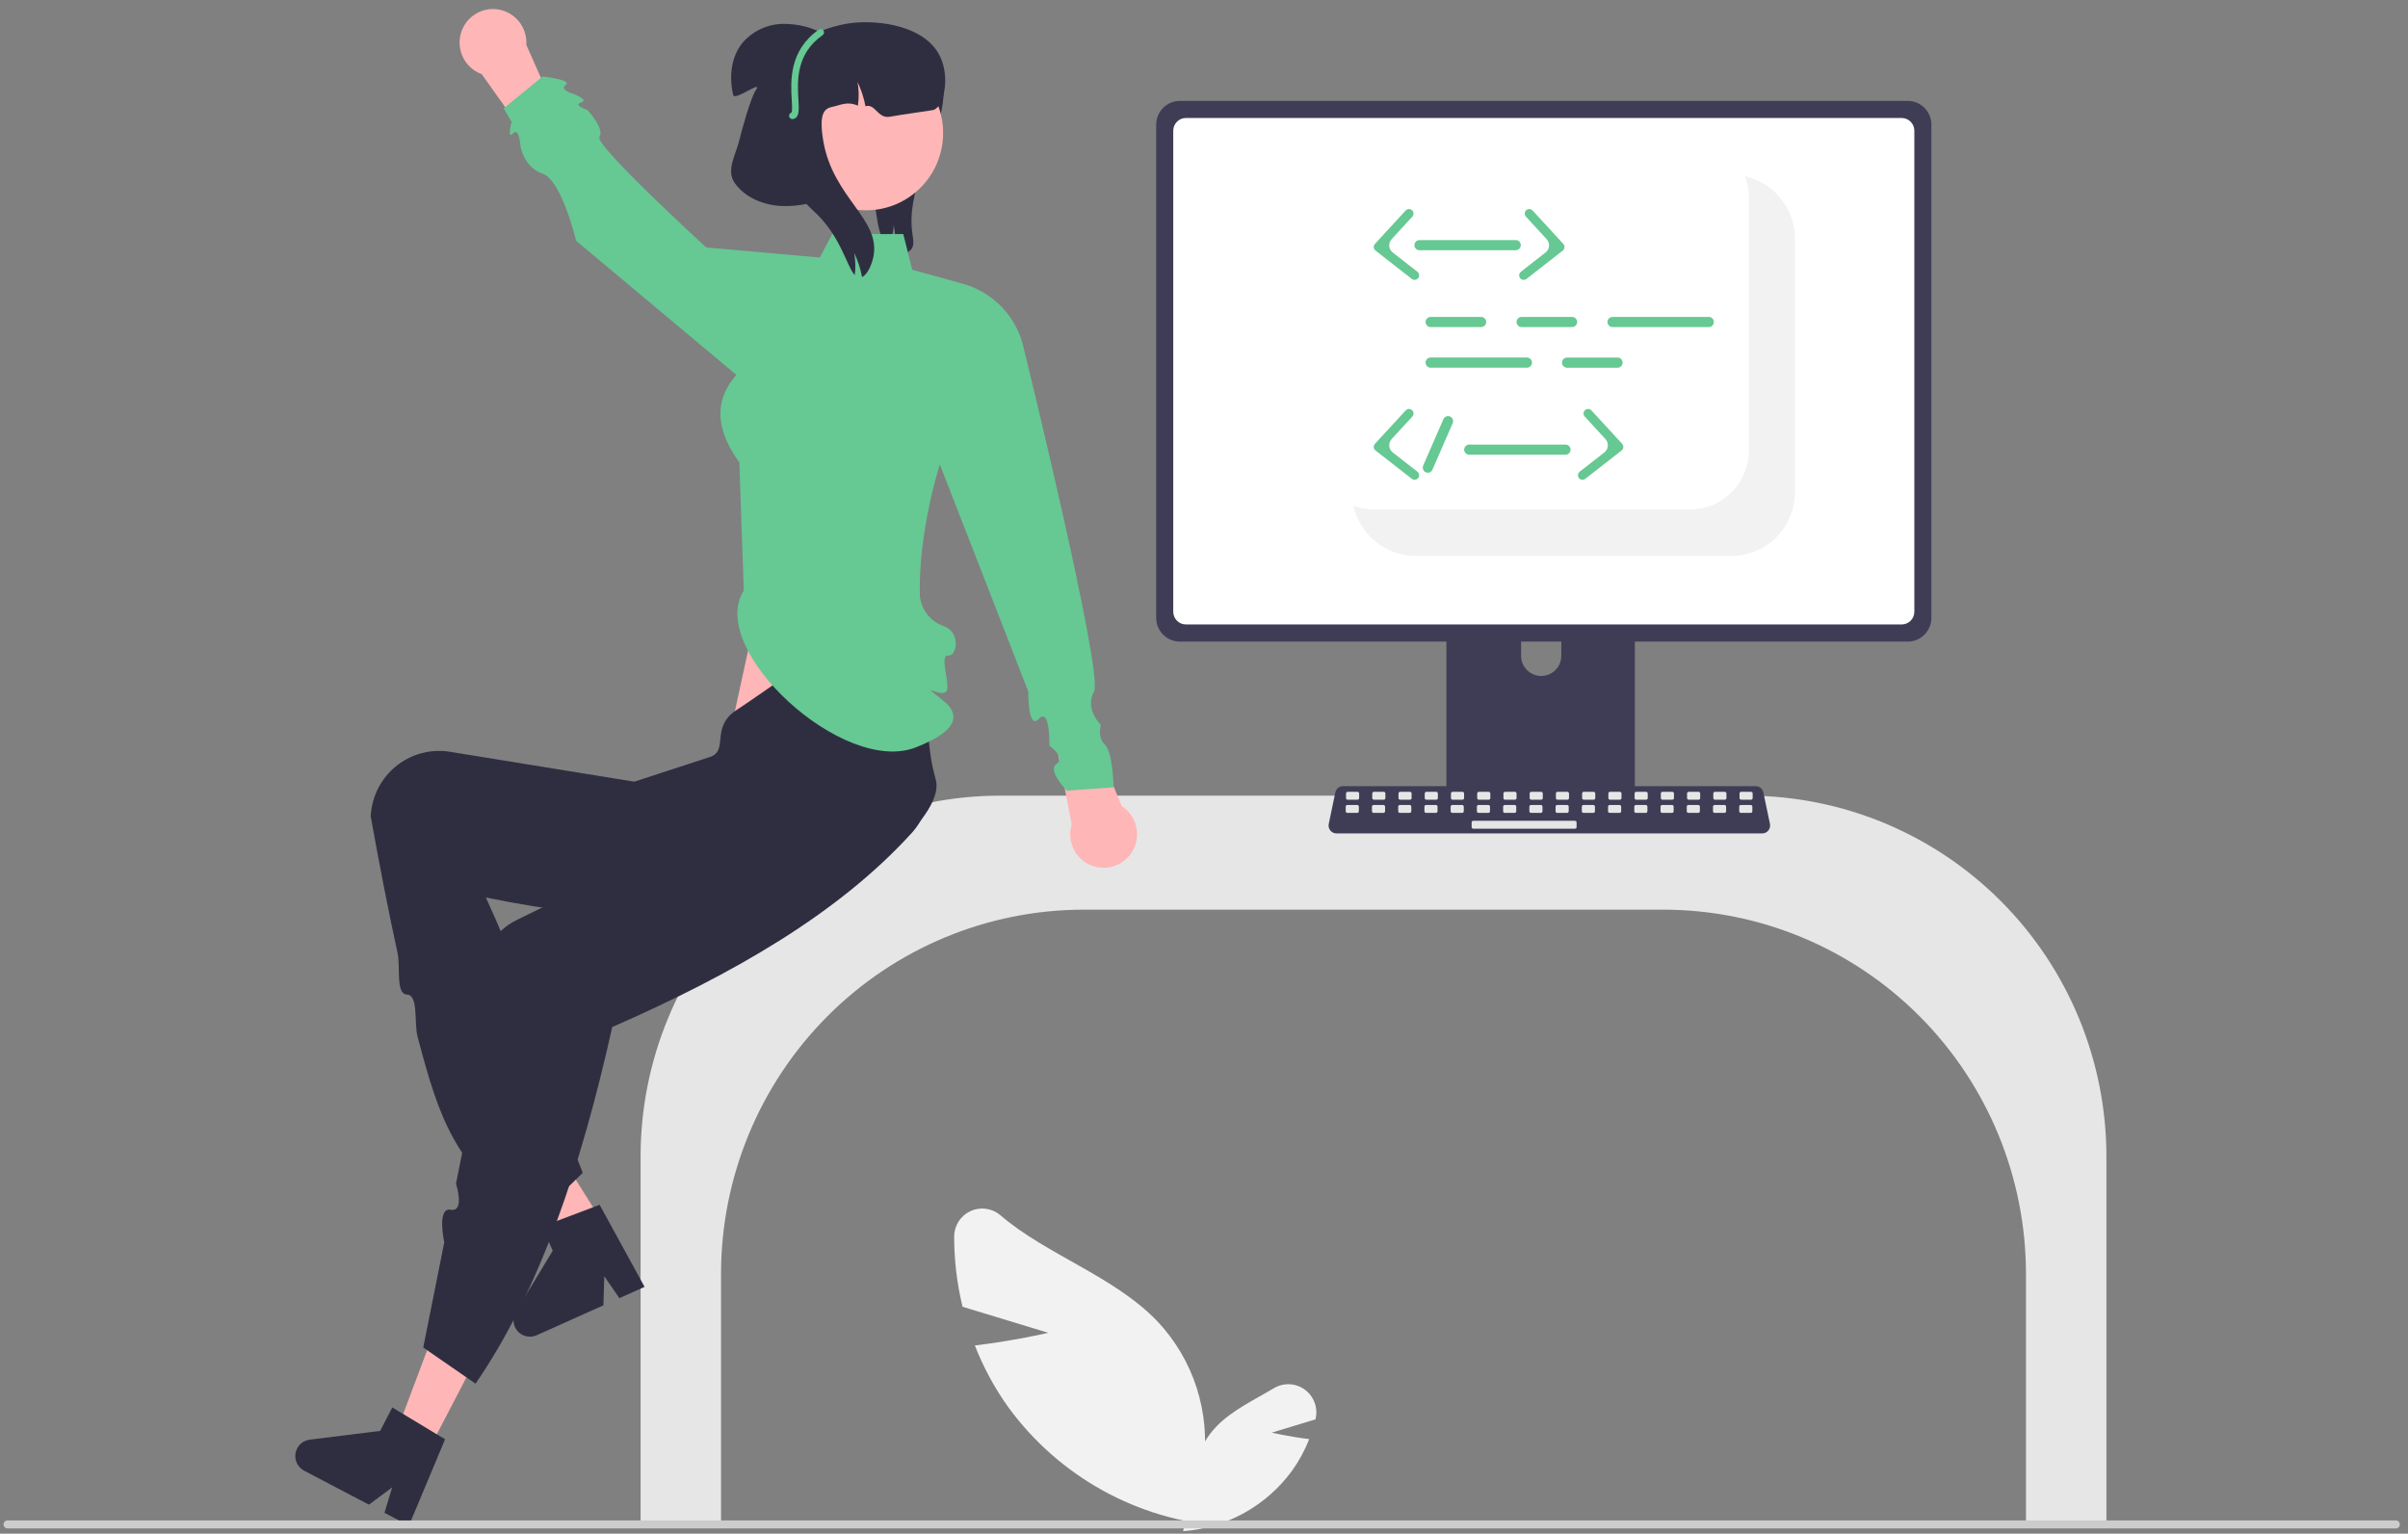
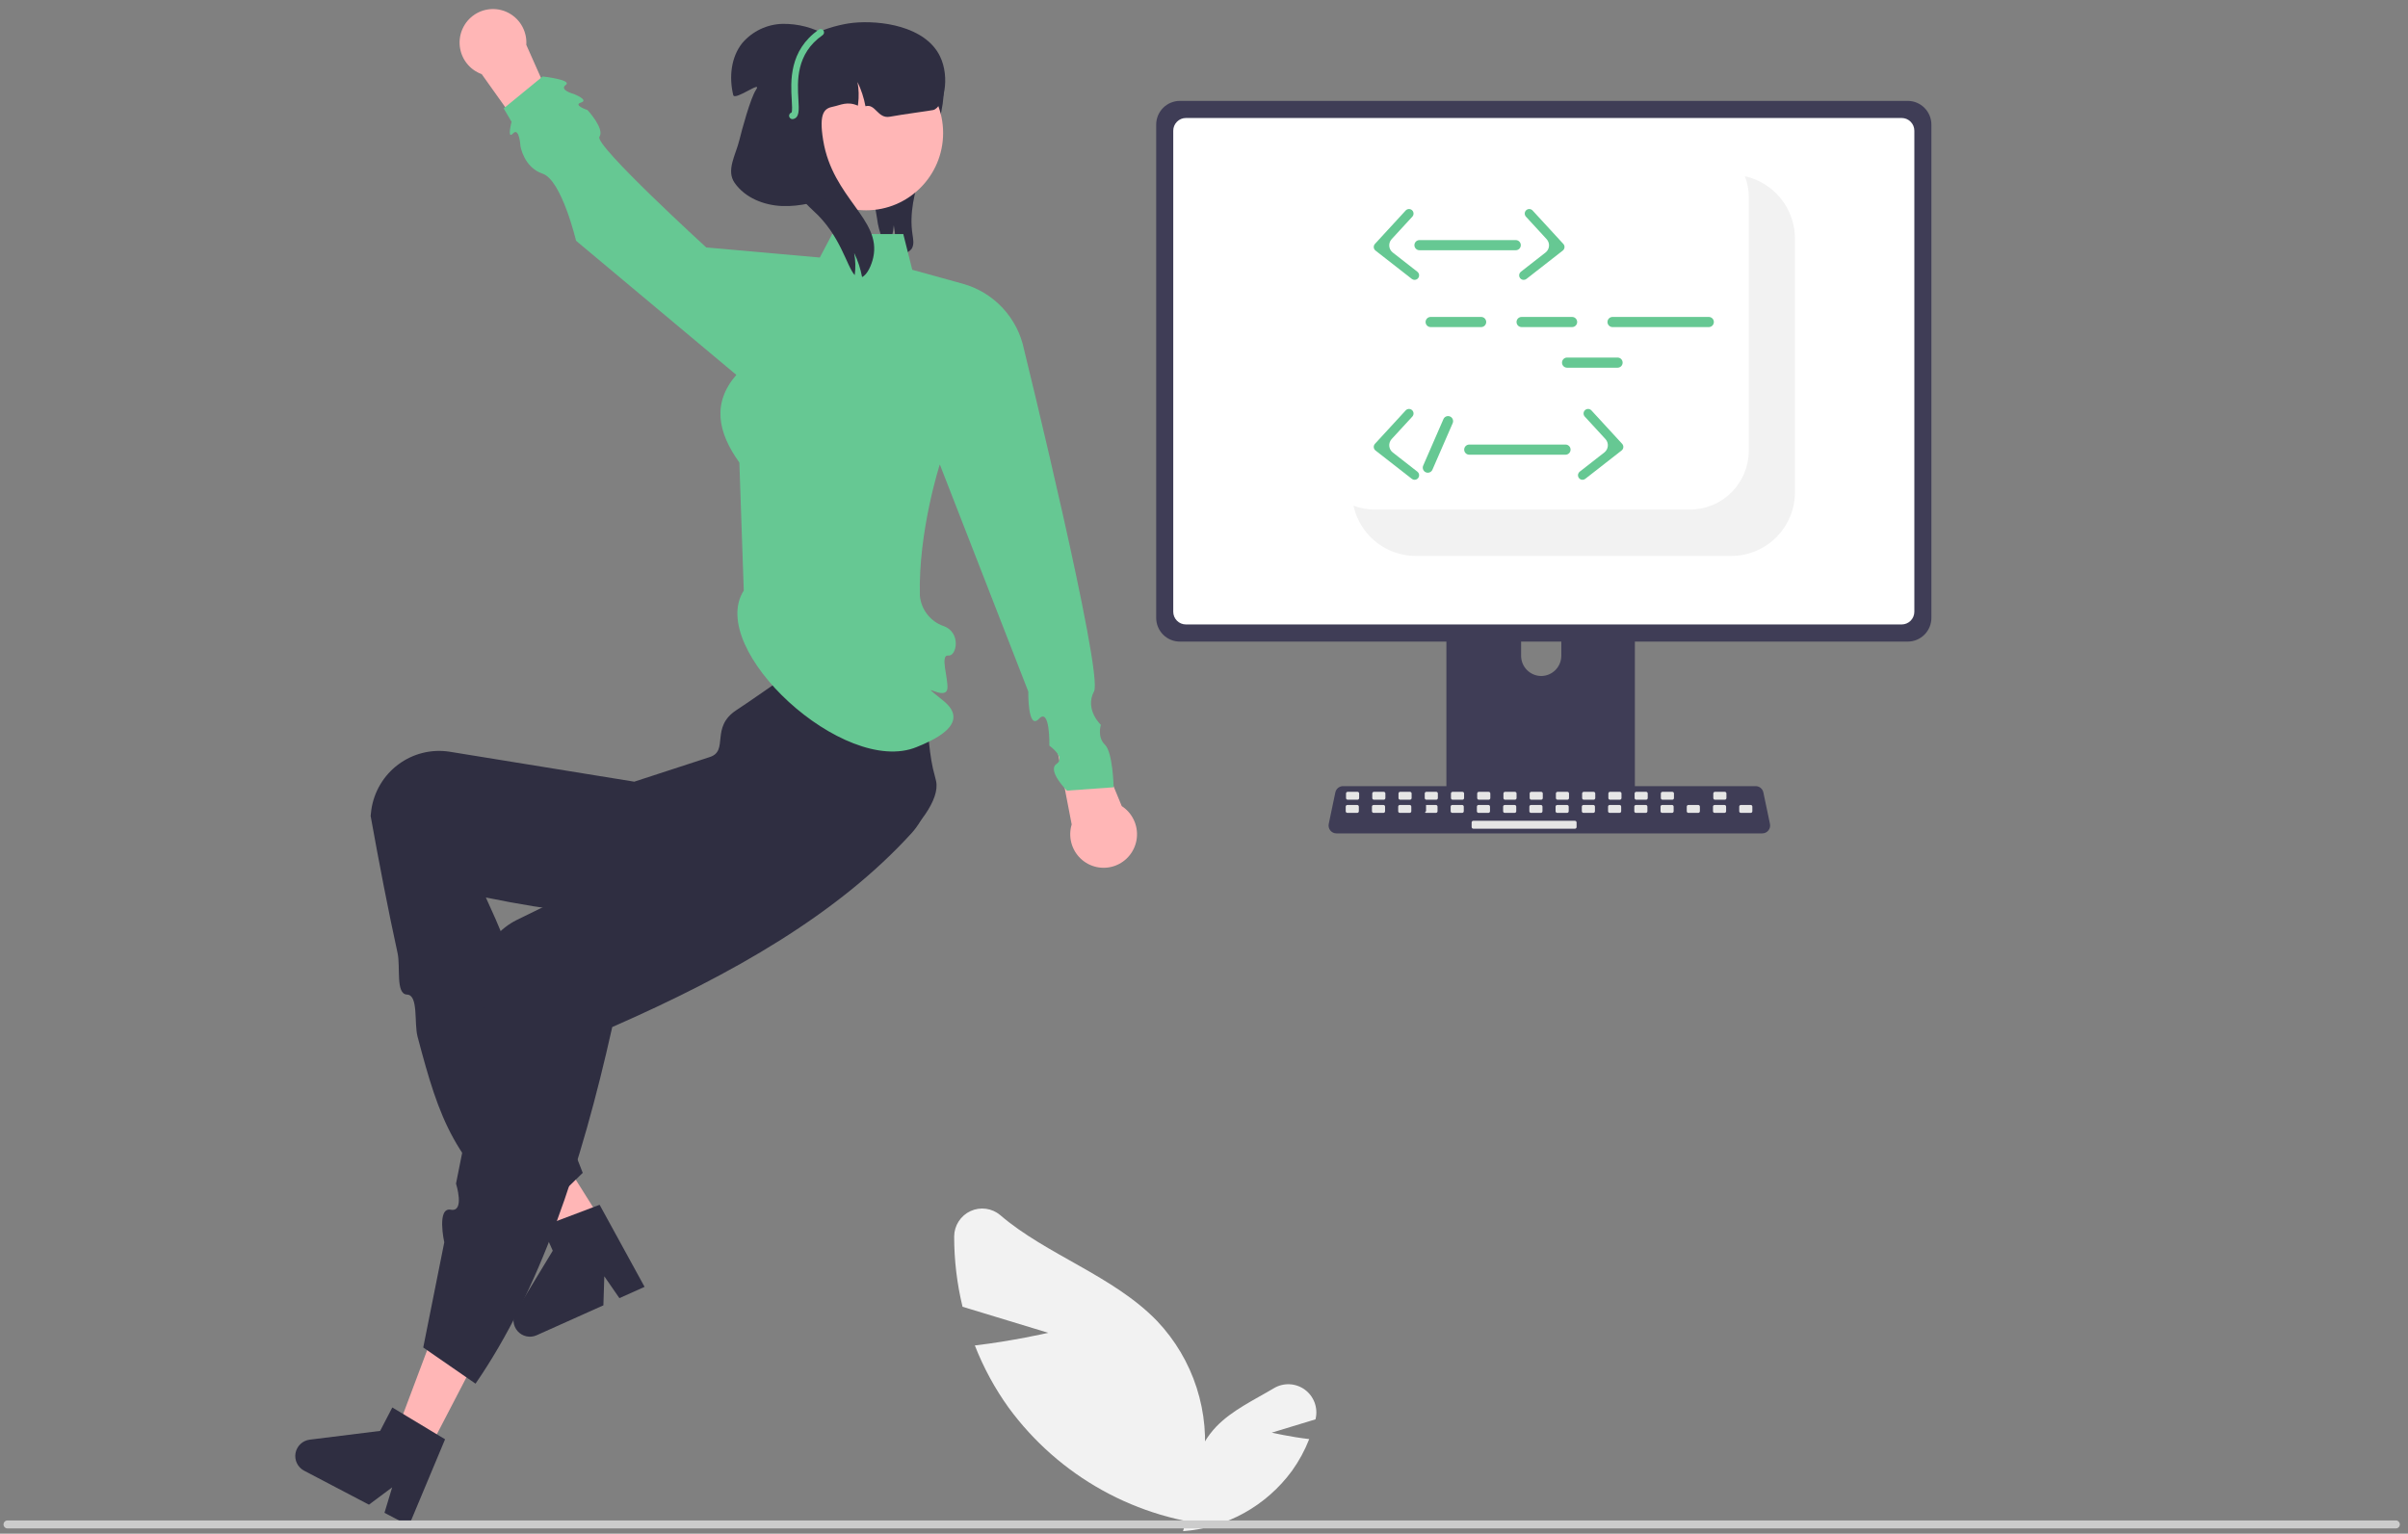
<svg xmlns="http://www.w3.org/2000/svg" width="259" height="165" viewBox="0 0 259 165" fill="none">
  <rect x="0" y="0" width="259" height="165" fill="#808080" stroke="none" />
  <g clip-path="url(#clip0_2926_12227)">
    <path d="M98.06 26.76C97.882 26.99 97.636 27.158 97.358 27.239C97.08 27.32 96.783 27.311 96.51 27.213C96.427 27.189 96.346 27.159 96.266 27.124C96.356 26.162 96.312 25.192 96.135 24.242C96.065 25.059 95.866 25.859 95.546 26.612C95.284 26.349 95.071 26.042 94.914 25.706C94.621 25.009 94.427 24.275 94.338 23.525C93.906 20.968 93.479 18.308 94.184 15.809C95.218 12.159 98.479 9.535 99.841 5.994L100.511 5.389C101.66 7.353 101.711 9.794 101.243 12.021C100.777 14.253 99.838 16.348 99.097 18.5C98.355 20.652 97.799 22.941 98.143 25.194C98.222 25.724 98.343 26.307 98.06 26.76Z" fill="#2F2E41" />
-     <path d="M83.15 57.645L78.777 77.73L97.874 83.977L95.066 57.645H83.15Z" fill="#FFB6B6" />
-     <path d="M217.909 164.239H226.563V124.39C226.551 114.107 222.479 104.247 215.239 96.975C207.999 89.704 198.183 85.613 187.944 85.602H107.519C97.28 85.613 87.464 89.704 80.224 96.975C72.984 104.247 68.912 114.107 68.9 124.39V164.239H77.554V137.016C77.566 126.636 81.676 116.685 88.983 109.346C96.29 102.006 106.198 97.878 116.532 97.866H178.931C189.265 97.878 199.173 102.006 206.48 109.346C213.787 116.685 217.897 126.636 217.909 137.016V164.239Z" fill="#E6E6E6" />
    <path d="M112.752 143.39L103.529 140.586C102.929 138.11 102.627 135.572 102.628 133.024C102.632 132.449 102.8 131.886 103.111 131.403C103.422 130.92 103.863 130.535 104.384 130.295C104.904 130.054 105.482 129.968 106.05 130.045C106.617 130.122 107.152 130.361 107.589 130.732C112.536 134.993 119.782 137.267 124.457 142.123C126.393 144.164 127.846 146.616 128.709 149.298C129.573 151.98 129.824 154.822 129.445 157.615L131.464 164.173C126.946 163.845 122.552 162.538 118.586 160.341C114.619 158.143 111.174 155.109 108.487 151.445C107.001 149.375 105.779 147.125 104.852 144.748C108.764 144.303 112.752 143.39 112.752 143.39Z" fill="#F2F2F2" />
    <path d="M136.788 154.13L141.492 152.7C141.498 152.675 141.504 152.65 141.51 152.625C141.64 152.047 141.599 151.443 141.392 150.889C141.184 150.334 140.819 149.852 140.343 149.503C139.866 149.155 139.298 148.954 138.709 148.925C138.119 148.897 137.535 149.043 137.027 149.344C134.892 150.618 132.521 151.716 130.818 153.484C129.831 154.525 129.089 155.776 128.649 157.143C128.209 158.511 128.08 159.961 128.274 161.385L127.244 164.73C129.549 164.563 131.789 163.896 133.813 162.776C135.836 161.655 137.593 160.107 138.963 158.239C139.721 157.183 140.344 156.035 140.817 154.823C138.822 154.596 136.788 154.13 136.788 154.13Z" fill="#F2F2F2" />
    <path d="M174.866 56.213H156.548C156.289 56.213 156.041 56.317 155.858 56.501C155.675 56.686 155.572 56.935 155.572 57.196V86.26H175.845V57.196C175.845 57.066 175.82 56.939 175.77 56.819C175.721 56.7 175.649 56.592 175.558 56.501C175.467 56.409 175.36 56.337 175.241 56.288C175.122 56.238 174.995 56.213 174.866 56.213ZM165.769 72.727C165.196 72.724 164.647 72.495 164.242 72.088C163.837 71.681 163.608 71.13 163.606 70.555V67.202C163.607 66.626 163.835 66.075 164.24 65.668C164.646 65.261 165.196 65.032 165.769 65.032C166.342 65.032 166.892 65.261 167.297 65.668C167.703 66.075 167.931 66.626 167.932 67.202V70.555C167.929 71.13 167.7 71.681 167.295 72.088C166.89 72.495 166.342 72.724 165.769 72.727Z" fill="#3F3D56" />
    <path d="M205.199 10.855H126.896C126.224 10.857 125.579 11.125 125.103 11.603C124.627 12.081 124.359 12.729 124.358 13.405V66.476C124.359 67.152 124.627 67.8 125.102 68.278C125.578 68.756 126.223 69.025 126.896 69.025H205.199C205.872 69.025 206.517 68.756 206.993 68.278C207.469 67.8 207.736 67.152 207.737 66.476V13.405C207.736 12.729 207.468 12.081 206.992 11.603C206.517 11.125 205.872 10.857 205.199 10.855Z" fill="#3F3D56" />
    <path d="M204.546 12.695H127.551C127.19 12.696 126.845 12.84 126.591 13.097C126.336 13.353 126.193 13.7 126.193 14.061V65.818C126.194 66.179 126.337 66.525 126.592 66.781C126.846 67.036 127.191 67.18 127.551 67.181H204.546C204.905 67.18 205.25 67.036 205.505 66.781C205.759 66.525 205.902 66.179 205.903 65.818V14.061C205.903 13.7 205.76 13.352 205.505 13.097C205.251 12.84 204.906 12.696 204.546 12.695Z" fill="white" />
    <path d="M155.51 85.332V88.136C155.51 88.281 155.568 88.421 155.67 88.523C155.772 88.626 155.911 88.684 156.056 88.684H175.362C175.507 88.684 175.645 88.626 175.747 88.523C175.85 88.42 175.907 88.281 175.908 88.136V85.332H155.51Z" fill="#3F3D56" />
    <path d="M189.549 89.66H143.741C143.616 89.66 143.492 89.631 143.379 89.577C143.265 89.523 143.166 89.444 143.087 89.347C143.008 89.249 142.951 89.134 142.922 89.012C142.893 88.89 142.891 88.762 142.917 88.639L143.627 85.248C143.668 85.058 143.772 84.888 143.922 84.766C144.072 84.644 144.259 84.577 144.452 84.576H188.838C189.031 84.577 189.219 84.644 189.368 84.766C189.518 84.888 189.622 85.058 189.663 85.248L190.374 88.639C190.399 88.762 190.397 88.89 190.368 89.012C190.339 89.134 190.282 89.249 190.203 89.347C190.124 89.444 190.025 89.523 189.911 89.577C189.798 89.631 189.674 89.66 189.549 89.66Z" fill="#3F3D56" />
    <path d="M146.012 85.188H144.952C144.855 85.188 144.776 85.266 144.776 85.364V85.862C144.776 85.959 144.855 86.038 144.952 86.038H146.012C146.109 86.038 146.187 85.959 146.187 85.862V85.364C146.187 85.266 146.109 85.188 146.012 85.188Z" fill="#E6E6E6" />
    <path d="M148.834 85.188H147.774C147.677 85.188 147.599 85.266 147.599 85.364V85.862C147.599 85.959 147.677 86.038 147.774 86.038H148.834C148.931 86.038 149.009 85.959 149.009 85.862V85.364C149.009 85.266 148.931 85.188 148.834 85.188Z" fill="#E6E6E6" />
    <path d="M151.655 85.188H150.595C150.498 85.188 150.42 85.266 150.42 85.364V85.862C150.42 85.959 150.498 86.038 150.595 86.038H151.655C151.752 86.038 151.831 85.959 151.831 85.862V85.364C151.831 85.266 151.752 85.188 151.655 85.188Z" fill="#E6E6E6" />
    <path d="M154.478 85.188H153.418C153.321 85.188 153.242 85.266 153.242 85.364V85.862C153.242 85.959 153.321 86.038 153.418 86.038H154.478C154.575 86.038 154.653 85.959 154.653 85.862V85.364C154.653 85.266 154.575 85.188 154.478 85.188Z" fill="#E6E6E6" />
    <path d="M157.299 85.188H156.239C156.142 85.188 156.063 85.266 156.063 85.364V85.862C156.063 85.959 156.142 86.038 156.239 86.038H157.299C157.396 86.038 157.474 85.959 157.474 85.862V85.364C157.474 85.266 157.396 85.188 157.299 85.188Z" fill="#E6E6E6" />
    <path d="M160.12 85.188H159.06C158.963 85.188 158.885 85.266 158.885 85.364V85.862C158.885 85.959 158.963 86.038 159.06 86.038H160.12C160.217 86.038 160.296 85.959 160.296 85.862V85.364C160.296 85.266 160.217 85.188 160.12 85.188Z" fill="#E6E6E6" />
    <path d="M162.943 85.188H161.882C161.786 85.188 161.707 85.266 161.707 85.364V85.862C161.707 85.959 161.786 86.038 161.882 86.038H162.943C163.039 86.038 163.118 85.959 163.118 85.862V85.364C163.118 85.266 163.039 85.188 162.943 85.188Z" fill="#E6E6E6" />
    <path d="M165.764 85.188H164.704C164.607 85.188 164.528 85.266 164.528 85.364V85.862C164.528 85.959 164.607 86.038 164.704 86.038H165.764C165.861 86.038 165.939 85.959 165.939 85.862V85.364C165.939 85.266 165.861 85.188 165.764 85.188Z" fill="#E6E6E6" />
    <path d="M168.585 85.188H167.525C167.428 85.188 167.35 85.266 167.35 85.364V85.862C167.35 85.959 167.428 86.038 167.525 86.038H168.585C168.682 86.038 168.76 85.959 168.76 85.862V85.364C168.76 85.266 168.682 85.188 168.585 85.188Z" fill="#E6E6E6" />
    <path d="M171.407 85.188H170.347C170.25 85.188 170.172 85.266 170.172 85.364V85.862C170.172 85.959 170.25 86.038 170.347 86.038H171.407C171.504 86.038 171.583 85.959 171.583 85.862V85.364C171.583 85.266 171.504 85.188 171.407 85.188Z" fill="#E6E6E6" />
    <path d="M174.229 85.188H173.168C173.072 85.188 172.993 85.266 172.993 85.364V85.862C172.993 85.959 173.072 86.038 173.168 86.038H174.229C174.326 86.038 174.404 85.959 174.404 85.862V85.364C174.404 85.266 174.326 85.188 174.229 85.188Z" fill="#E6E6E6" />
    <path d="M177.051 85.188H175.991C175.894 85.188 175.815 85.266 175.815 85.364V85.862C175.815 85.959 175.894 86.038 175.991 86.038H177.051C177.148 86.038 177.226 85.959 177.226 85.862V85.364C177.226 85.266 177.148 85.188 177.051 85.188Z" fill="#E6E6E6" />
    <path d="M179.872 85.188H178.812C178.715 85.188 178.637 85.266 178.637 85.364V85.862C178.637 85.959 178.715 86.038 178.812 86.038H179.872C179.969 86.038 180.048 85.959 180.048 85.862V85.364C180.048 85.266 179.969 85.188 179.872 85.188Z" fill="#E6E6E6" />
-     <path d="M182.694 85.188H181.633C181.537 85.188 181.458 85.266 181.458 85.364V85.862C181.458 85.959 181.537 86.038 181.633 86.038H182.694C182.79 86.038 182.869 85.959 182.869 85.862V85.364C182.869 85.266 182.79 85.188 182.694 85.188Z" fill="#E6E6E6" />
    <path d="M185.516 85.188H184.456C184.359 85.188 184.28 85.266 184.28 85.364V85.862C184.28 85.959 184.359 86.038 184.456 86.038H185.516C185.613 86.038 185.691 85.959 185.691 85.862V85.364C185.691 85.266 185.613 85.188 185.516 85.188Z" fill="#E6E6E6" />
-     <path d="M188.337 85.188H187.277C187.18 85.188 187.102 85.266 187.102 85.364V85.862C187.102 85.959 187.18 86.038 187.277 86.038H188.337C188.434 86.038 188.512 85.959 188.512 85.862V85.364C188.512 85.266 188.434 85.188 188.337 85.188Z" fill="#E6E6E6" />
    <path d="M145.979 86.603H144.918C144.822 86.603 144.743 86.682 144.743 86.78V87.278C144.743 87.375 144.822 87.454 144.918 87.454H145.979C146.076 87.454 146.154 87.375 146.154 87.278V86.78C146.154 86.682 146.076 86.603 145.979 86.603Z" fill="#E6E6E6" />
    <path d="M148.801 86.603H147.741C147.644 86.603 147.565 86.682 147.565 86.78V87.278C147.565 87.375 147.644 87.454 147.741 87.454H148.801C148.898 87.454 148.976 87.375 148.976 87.278V86.78C148.976 86.682 148.898 86.603 148.801 86.603Z" fill="#E6E6E6" />
    <path d="M151.622 86.603H150.562C150.465 86.603 150.387 86.682 150.387 86.78V87.278C150.387 87.375 150.465 87.454 150.562 87.454H151.622C151.719 87.454 151.798 87.375 151.798 87.278V86.78C151.798 86.682 151.719 86.603 151.622 86.603Z" fill="#E6E6E6" />
-     <path d="M154.444 86.603H153.383C153.287 86.603 153.208 86.682 153.208 86.78V87.278C153.208 87.375 153.287 87.454 153.383 87.454H154.444C154.54 87.454 154.619 87.375 154.619 87.278V86.78C154.619 86.682 154.54 86.603 154.444 86.603Z" fill="#E6E6E6" />
+     <path d="M154.444 86.603H153.383V87.278C153.208 87.375 153.287 87.454 153.383 87.454H154.444C154.54 87.454 154.619 87.375 154.619 87.278V86.78C154.619 86.682 154.54 86.603 154.444 86.603Z" fill="#E6E6E6" />
    <path d="M157.266 86.603H156.206C156.109 86.603 156.03 86.682 156.03 86.78V87.278C156.03 87.375 156.109 87.454 156.206 87.454H157.266C157.363 87.454 157.441 87.375 157.441 87.278V86.78C157.441 86.682 157.363 86.603 157.266 86.603Z" fill="#E6E6E6" />
    <path d="M160.087 86.603H159.027C158.93 86.603 158.852 86.682 158.852 86.78V87.278C158.852 87.375 158.93 87.454 159.027 87.454H160.087C160.184 87.454 160.262 87.375 160.262 87.278V86.78C160.262 86.682 160.184 86.603 160.087 86.603Z" fill="#E6E6E6" />
    <path d="M162.909 86.603H161.849C161.752 86.603 161.674 86.682 161.674 86.78V87.278C161.674 87.375 161.752 87.454 161.849 87.454H162.909C163.006 87.454 163.085 87.375 163.085 87.278V86.78C163.085 86.682 163.006 86.603 162.909 86.603Z" fill="#E6E6E6" />
    <path d="M165.731 86.603H164.67C164.574 86.603 164.495 86.682 164.495 86.78V87.278C164.495 87.375 164.574 87.454 164.67 87.454H165.731C165.827 87.454 165.906 87.375 165.906 87.278V86.78C165.906 86.682 165.827 86.603 165.731 86.603Z" fill="#E6E6E6" />
    <path d="M168.552 86.603H167.492C167.395 86.603 167.316 86.682 167.316 86.78V87.278C167.316 87.375 167.395 87.454 167.492 87.454H168.552C168.649 87.454 168.727 87.375 168.727 87.278V86.78C168.727 86.682 168.649 86.603 168.552 86.603Z" fill="#E6E6E6" />
    <path d="M171.374 86.603H170.314C170.217 86.603 170.139 86.682 170.139 86.78V87.278C170.139 87.375 170.217 87.454 170.314 87.454H171.374C171.471 87.454 171.55 87.375 171.55 87.278V86.78C171.55 86.682 171.471 86.603 171.374 86.603Z" fill="#E6E6E6" />
    <path d="M174.195 86.603H173.135C173.038 86.603 172.96 86.682 172.96 86.78V87.278C172.96 87.375 173.038 87.454 173.135 87.454H174.195C174.292 87.454 174.371 87.375 174.371 87.278V86.78C174.371 86.682 174.292 86.603 174.195 86.603Z" fill="#E6E6E6" />
    <path d="M177.018 86.603H175.958C175.861 86.603 175.782 86.682 175.782 86.78V87.278C175.782 87.375 175.861 87.454 175.958 87.454H177.018C177.115 87.454 177.193 87.375 177.193 87.278V86.78C177.193 86.682 177.115 86.603 177.018 86.603Z" fill="#E6E6E6" />
    <path d="M179.839 86.603H178.779C178.682 86.603 178.604 86.682 178.604 86.78V87.278C178.604 87.375 178.682 87.454 178.779 87.454H179.839C179.936 87.454 180.014 87.375 180.014 87.278V86.78C180.014 86.682 179.936 86.603 179.839 86.603Z" fill="#E6E6E6" />
    <path d="M182.66 86.603H181.6C181.503 86.603 181.425 86.682 181.425 86.78V87.278C181.425 87.375 181.503 87.454 181.6 87.454H182.66C182.757 87.454 182.836 87.375 182.836 87.278V86.78C182.836 86.682 182.757 86.603 182.66 86.603Z" fill="#E6E6E6" />
    <path d="M185.483 86.603H184.422C184.326 86.603 184.247 86.682 184.247 86.78V87.278C184.247 87.375 184.326 87.454 184.422 87.454H185.483C185.579 87.454 185.658 87.375 185.658 87.278V86.78C185.658 86.682 185.579 86.603 185.483 86.603Z" fill="#E6E6E6" />
    <path d="M188.304 86.603H187.244C187.147 86.603 187.068 86.682 187.068 86.78V87.278C187.068 87.375 187.147 87.454 187.244 87.454H188.304C188.401 87.454 188.479 87.375 188.479 87.278V86.78C188.479 86.682 188.401 86.603 188.304 86.603Z" fill="#E6E6E6" />
    <path d="M169.398 88.305H158.462C158.366 88.305 158.287 88.383 158.287 88.481V88.979C158.287 89.076 158.366 89.155 158.462 89.155H169.398C169.495 89.155 169.574 89.076 169.574 88.979V88.481C169.574 88.383 169.495 88.305 169.398 88.305Z" fill="#E6E6E6" />
    <path d="M193.065 25.689V52.93C193.065 54.755 192.343 56.504 191.059 57.794C189.775 59.084 188.033 59.809 186.216 59.809H152.271C150.934 59.81 149.627 59.417 148.51 58.681C147.392 57.944 146.514 56.896 145.982 55.665C145.804 55.258 145.668 54.833 145.576 54.398C146.298 54.679 147.065 54.822 147.839 54.821H181.785C183.458 54.818 185.063 54.149 186.246 52.961C187.43 51.772 188.096 50.16 188.098 48.479V21.237C188.1 20.46 187.957 19.69 187.678 18.965C188.111 19.057 188.533 19.194 188.939 19.372C190.165 19.907 191.209 20.789 191.942 21.911C192.675 23.033 193.065 24.346 193.065 25.689Z" fill="#F2F2F2" />
    <path d="M66.424 134.073L63.057 136.167L53.138 123.92L58.107 120.83L66.424 134.073Z" fill="#FFB6B6" />
    <path d="M69.33 138.446L66.622 139.661L64.997 137.309L64.9 140.433L57.717 143.654C57.373 143.808 56.988 143.848 56.62 143.767C56.251 143.687 55.918 143.49 55.669 143.206C55.42 142.921 55.267 142.565 55.234 142.187C55.201 141.81 55.289 141.432 55.485 141.109L59.453 134.557L58.299 131.961L64.493 129.617L69.33 138.446Z" fill="#2F2E41" />
    <path d="M56.992 131.717L62.678 126.182C58.453 115.711 58.116 109.22 52.259 96.556C66.155 99.411 76.09 99.237 87.582 96.678C91.473 95.825 101.512 88.036 100.687 84.043C100.648 83.856 100.602 83.671 100.55 83.488C99.316 79.263 100.185 72.794 97.515 68.106C92.575 66.236 85.07 72.552 79.199 76.403C76.368 78.259 78.44 80.79 76.326 81.453L68.22 84.096L48.334 80.87C47.373 80.723 46.392 80.769 45.449 81.005C44.506 81.242 43.618 81.663 42.838 82.245C42.057 82.827 41.4 83.558 40.902 84.397C40.404 85.236 40.077 86.165 39.938 87.131C39.905 87.348 39.88 87.566 39.865 87.785C40.78 92.873 41.734 97.827 42.761 102.529C43.093 104.047 42.533 106.957 43.779 107.001C45.026 107.044 44.524 110.054 44.912 111.525C47.302 120.584 48.813 124.968 56.992 131.717Z" fill="#2F2E41" />
    <path d="M46.107 155.996L42.6 154.157L48.149 139.391L53.326 142.105L46.107 155.996Z" fill="#FFB6B6" />
    <path d="M45.523 144.971L51.148 148.86C58.041 138.847 62.517 125.466 65.851 110.494C78.83 104.807 90.186 98.301 98.1 89.575C99.4 88.112 100.081 86.198 100 84.239C99.919 82.28 99.082 80.429 97.666 79.079C97.528 78.949 97.384 78.824 97.236 78.705C93.809 75.962 86.195 77.54 81.329 75.248L72.637 87.332L73.636 90.147L70.612 91.625L68.059 92.874L65.136 94.303L55.555 98.987C54.686 99.424 53.912 100.028 53.278 100.766C52.643 101.504 52.16 102.361 51.856 103.288C51.553 104.214 51.435 105.192 51.509 106.165C51.584 107.137 51.85 108.085 52.291 108.954C52.388 109.151 52.493 109.343 52.606 109.531L49.048 127.336C49.048 127.336 50.027 130.436 48.486 130.146C46.946 129.856 47.785 133.654 47.785 133.654L45.523 144.971Z" fill="#2F2E41" />
    <path d="M43.984 164.134L41.354 162.756L42.181 160.016L39.683 161.879L32.709 158.224C32.375 158.048 32.105 157.77 31.939 157.43C31.773 157.09 31.72 156.706 31.787 156.333C31.854 155.96 32.038 155.619 32.312 155.359C32.586 155.098 32.935 154.933 33.31 154.886L40.886 153.943L42.196 151.422L47.871 154.844L43.984 164.134Z" fill="#2F2E41" />
    <path d="M120.652 86.722L116.55 76.764L113.317 78.567L115.269 88.697C115.074 89.339 115.06 90.023 115.231 90.672C115.401 91.321 115.748 91.909 116.233 92.371C116.718 92.832 117.321 93.149 117.976 93.285C118.63 93.421 119.309 93.371 119.937 93.141C120.564 92.911 121.116 92.509 121.528 91.981C121.941 91.454 122.199 90.821 122.274 90.154C122.348 89.487 122.236 88.812 121.949 88.206C121.663 87.6 121.213 87.086 120.652 86.722Z" fill="#FFB6B6" />
    <path d="M51.811 7.976L58.053 16.741L60.794 14.249L56.608 4.827C56.654 4.157 56.512 3.488 56.2 2.895C55.888 2.301 55.417 1.807 54.841 1.468C54.264 1.128 53.605 0.957 52.937 0.974C52.269 0.99 51.619 1.193 51.059 1.56C50.5 1.928 50.054 2.444 49.771 3.052C49.488 3.66 49.379 4.335 49.457 5.002C49.535 5.668 49.797 6.3 50.213 6.825C50.629 7.351 51.182 7.749 51.811 7.976Z" fill="#FFB6B6" />
    <path d="M79.999 63.533C75.95 69.841 90.783 83.584 98.592 80.371C99.96 79.808 104.663 77.949 101.448 75.373C98.233 72.796 101.821 75.68 101.906 74.002C101.962 72.88 101.098 70.42 102 70.526C102.902 70.631 103.42 68.011 101.455 67.344C100.772 67.099 100.173 66.663 99.728 66.088C99.282 65.513 99.009 64.823 98.941 64.097C98.753 57.183 101.084 49.965 101.084 49.965L110.601 74.398C110.601 74.398 110.531 78.626 111.744 77.334C112.958 76.042 112.869 80.223 112.869 80.223C112.869 80.223 114.674 81.488 113.636 82.192C112.599 82.896 114.753 85.06 114.753 85.06L119.781 84.699C119.781 84.699 119.703 80.948 118.844 80.118C117.986 79.289 118.407 77.983 118.407 77.983C118.407 77.983 116.637 76.33 117.671 74.382C118.704 72.435 110.146 37.603 110.146 37.603C109.804 35.927 109.006 34.379 107.842 33.13C106.678 31.881 105.193 30.979 103.55 30.525L98.12 29.023L97.156 25.18H89.509L88.177 27.706L75.966 26.623C75.966 26.623 63.884 15.582 64.474 14.72C65.064 13.857 63.191 11.839 63.191 11.839C63.191 11.839 61.591 11.313 62.494 11.032C63.397 10.752 61.69 10.102 61.69 10.102C61.69 10.102 60.11 9.685 60.856 9.136C61.601 8.587 58.368 8.227 58.368 8.227L54.175 11.663L55.022 13.107C55.022 13.107 54.506 15.073 55.18 14.355C55.855 13.637 55.981 15.72 55.981 15.72C55.981 15.72 56.326 18 58.368 18.688C60.411 19.375 61.96 25.902 61.96 25.902L79.199 40.331C76.573 43.358 77.198 46.523 79.524 49.761L79.999 63.533Z" fill="#66C893" />
    <path d="M93.16 22.625C97.733 22.625 101.44 18.902 101.44 14.309C101.44 9.716 97.733 5.992 93.16 5.992C88.587 5.992 84.88 9.716 84.88 14.309C84.88 18.902 88.587 22.625 93.16 22.625Z" fill="#FFB6B6" />
    <path d="M100.388 11.834C100.176 11.895 97.066 12.303 95.719 12.555C94.398 12.804 94.168 11.112 93.087 11.43C93.087 11.422 93.086 11.415 93.083 11.408C92.916 10.512 92.629 9.642 92.232 8.822C92.376 9.607 92.397 10.411 92.293 11.202C92.293 11.223 92.29 11.243 92.286 11.264C92.282 11.3 92.275 11.332 92.272 11.368C91.129 10.863 90.404 11.314 89.614 11.473C88.731 11.65 88.041 12.039 88.537 15.08C89.553 21.335 94.839 23.568 93.924 27.705C93.744 28.524 93.291 29.549 92.724 29.805C92.556 28.908 92.27 28.038 91.873 27.218C92.017 28.004 92.038 28.807 91.934 29.599C91.054 28.643 90.418 25.303 87.459 22.655C86.73 22.006 83.078 18.154 82.639 17.244C82.774 17.971 82.839 18.709 82.833 19.448C82.834 19.943 82.801 20.437 82.733 20.927C82.733 20.959 82.729 20.991 82.722 21.021C82.719 21.079 82.708 21.129 82.701 21.183C82.693 21.245 82.683 21.303 82.672 21.364C81.476 21.191 80.416 20.982 79.917 20.491C77.489 18.117 80.452 13.493 82.072 9.309C84.388 3.317 91.115 2.52 91.769 2.455C94.649 2.163 99.515 2.783 101.106 6.062C102.22 8.36 101.509 11.509 100.388 11.834Z" fill="#2F2E41" />
    <path d="M82.928 13.187L88.926 3.815C87.489 2.977 85.852 2.546 84.19 2.567C83.361 2.584 82.546 2.777 81.797 3.132C81.047 3.487 80.381 3.996 79.841 4.627C78.616 6.157 78.406 8.318 78.865 10.226C79.023 10.885 82.042 8.567 81.323 9.649C80.734 10.496 79.769 14.057 79.528 15.06C79.138 16.673 78.068 18.328 79.022 19.684C80.149 21.287 82.16 22.084 84.113 22.165C86.065 22.246 87.987 21.703 89.843 21.087L82.928 13.187Z" fill="#2F2E41" />
    <path d="M85.233 12.816C85.146 12.816 85.062 12.784 84.997 12.727C84.932 12.67 84.889 12.591 84.877 12.505C84.865 12.418 84.885 12.331 84.932 12.258C84.98 12.185 85.052 12.132 85.135 12.108C85.229 11.952 85.19 11.295 85.159 10.764C85.043 8.772 84.847 5.437 88.07 3.186C88.149 3.131 88.245 3.11 88.339 3.127C88.433 3.144 88.516 3.197 88.57 3.276C88.625 3.354 88.646 3.451 88.629 3.546C88.612 3.64 88.559 3.723 88.481 3.778C85.588 5.798 85.761 8.761 85.876 10.722C85.942 11.843 85.99 12.652 85.313 12.807C85.286 12.813 85.26 12.816 85.233 12.816Z" fill="#66C893" />
    <path d="M0.379 164.005C0.379 164.119 0.423 164.228 0.503 164.308C0.582 164.389 0.691 164.434 0.804 164.435H257.695C257.809 164.435 257.917 164.389 257.997 164.309C258.078 164.228 258.123 164.119 258.123 164.005C258.123 163.892 258.078 163.782 257.997 163.702C257.917 163.621 257.809 163.576 257.695 163.576H0.806C0.75 163.576 0.695 163.587 0.643 163.608C0.591 163.63 0.544 163.661 0.505 163.701C0.465 163.74 0.433 163.787 0.412 163.839C0.39 163.891 0.379 163.947 0.379 164.003L0.379 164.005Z" fill="#CCCCCC" />
    <path d="M159.311 35.189H153.876C153.732 35.189 153.594 35.132 153.492 35.029C153.39 34.927 153.333 34.788 153.333 34.644C153.333 34.499 153.39 34.36 153.492 34.258C153.594 34.155 153.732 34.098 153.876 34.098H159.311C159.455 34.098 159.593 34.155 159.695 34.258C159.797 34.36 159.854 34.499 159.854 34.644C159.854 34.788 159.797 34.927 159.695 35.029C159.593 35.132 159.455 35.189 159.311 35.189Z" fill="#66C893" />
    <path d="M169.093 35.189H163.659C163.587 35.189 163.517 35.175 163.451 35.148C163.385 35.12 163.325 35.08 163.274 35.029C163.224 34.979 163.184 34.919 163.157 34.852C163.129 34.786 163.115 34.715 163.115 34.644C163.115 34.572 163.129 34.501 163.157 34.435C163.184 34.368 163.224 34.308 163.274 34.258C163.325 34.207 163.385 34.167 163.451 34.139C163.517 34.112 163.587 34.098 163.659 34.098H169.093C169.165 34.098 169.235 34.112 169.301 34.139C169.367 34.167 169.427 34.207 169.477 34.258C169.528 34.308 169.568 34.368 169.595 34.435C169.623 34.501 169.637 34.572 169.637 34.644C169.637 34.715 169.623 34.786 169.595 34.852C169.568 34.919 169.528 34.979 169.477 35.029C169.427 35.08 169.367 35.12 169.301 35.148C169.235 35.175 169.165 35.189 169.093 35.189Z" fill="#66C893" />
    <path d="M173.984 39.559H168.549C168.478 39.559 168.407 39.544 168.341 39.517C168.275 39.489 168.216 39.449 168.165 39.399C168.115 39.348 168.075 39.288 168.047 39.221C168.02 39.155 168.006 39.084 168.006 39.013C168.006 38.941 168.02 38.87 168.047 38.804C168.075 38.737 168.115 38.677 168.165 38.627C168.216 38.576 168.275 38.536 168.341 38.508C168.407 38.481 168.478 38.467 168.549 38.467H173.984C174.055 38.467 174.126 38.481 174.192 38.508C174.258 38.536 174.318 38.576 174.368 38.627C174.419 38.677 174.459 38.737 174.486 38.804C174.513 38.87 174.527 38.941 174.527 39.013C174.527 39.084 174.513 39.155 174.486 39.221C174.459 39.288 174.419 39.348 174.368 39.399C174.318 39.449 174.258 39.489 174.192 39.517C174.126 39.544 174.055 39.559 173.984 39.559Z" fill="#66C893" />
-     <path d="M164.232 39.556H153.876C153.732 39.556 153.594 39.499 153.492 39.397C153.39 39.294 153.333 39.156 153.333 39.011C153.333 38.866 153.39 38.727 153.492 38.625C153.594 38.522 153.732 38.465 153.876 38.465H164.232C164.376 38.465 164.514 38.522 164.616 38.625C164.718 38.727 164.775 38.866 164.775 39.011C164.775 39.156 164.718 39.294 164.616 39.397C164.514 39.499 164.376 39.556 164.232 39.556Z" fill="#66C893" />
    <path d="M183.796 35.189H173.44C173.296 35.189 173.158 35.132 173.056 35.029C172.954 34.927 172.896 34.788 172.896 34.644C172.896 34.499 172.954 34.36 173.056 34.258C173.158 34.155 173.296 34.098 173.44 34.098H183.796C183.867 34.098 183.938 34.112 184.003 34.139C184.069 34.167 184.129 34.207 184.18 34.258C184.23 34.308 184.27 34.368 184.298 34.435C184.325 34.501 184.339 34.572 184.339 34.644C184.339 34.715 184.325 34.786 184.298 34.852C184.27 34.919 184.23 34.979 184.18 35.029C184.129 35.08 184.069 35.12 184.003 35.148C183.938 35.175 183.867 35.189 183.796 35.189Z" fill="#66C893" />
    <path d="M163.031 26.922H152.676C152.604 26.922 152.533 26.908 152.467 26.881C152.401 26.853 152.341 26.813 152.291 26.762C152.24 26.712 152.2 26.651 152.172 26.585C152.145 26.519 152.131 26.448 152.131 26.376C152.131 26.304 152.145 26.233 152.172 26.167C152.2 26.1 152.24 26.04 152.291 25.989C152.341 25.939 152.401 25.899 152.467 25.871C152.533 25.844 152.604 25.83 152.676 25.83H163.031C163.175 25.83 163.314 25.888 163.416 25.99C163.517 26.092 163.575 26.231 163.575 26.376C163.575 26.521 163.517 26.66 163.416 26.762C163.314 26.864 163.175 26.922 163.031 26.922Z" fill="#66C893" />
    <path d="M163.882 30.111C163.781 30.111 163.682 30.08 163.599 30.02C163.517 29.961 163.455 29.878 163.422 29.781C163.389 29.685 163.387 29.581 163.416 29.483C163.445 29.385 163.503 29.299 163.583 29.237L166.235 27.166C166.342 27.083 166.43 26.979 166.494 26.86C166.558 26.74 166.597 26.609 166.608 26.474C166.619 26.339 166.602 26.203 166.558 26.075C166.514 25.947 166.444 25.829 166.353 25.73L164.127 23.309C164.083 23.262 164.05 23.206 164.028 23.146C164.005 23.086 163.995 23.022 163.998 22.958C164 22.894 164.015 22.831 164.042 22.772C164.069 22.714 164.107 22.662 164.154 22.618C164.201 22.575 164.256 22.541 164.316 22.518C164.376 22.496 164.439 22.486 164.503 22.489C164.567 22.491 164.63 22.506 164.688 22.533C164.746 22.56 164.798 22.598 164.842 22.645L168.147 26.24C168.193 26.29 168.228 26.348 168.25 26.412C168.272 26.476 168.281 26.544 168.275 26.612C168.27 26.679 168.25 26.745 168.218 26.804C168.186 26.864 168.142 26.916 168.089 26.958L164.181 30.009C164.096 30.075 163.991 30.111 163.882 30.111Z" fill="#66C893" />
    <path d="M152.152 30.111C152.254 30.111 152.352 30.08 152.435 30.02C152.518 29.961 152.58 29.878 152.613 29.781C152.646 29.685 152.648 29.581 152.619 29.483C152.59 29.385 152.531 29.299 152.451 29.237L149.799 27.166C149.693 27.083 149.605 26.979 149.54 26.86C149.476 26.74 149.437 26.609 149.426 26.474C149.415 26.339 149.432 26.203 149.476 26.075C149.52 25.947 149.59 25.829 149.682 25.73L151.908 23.309C151.951 23.262 151.985 23.206 152.007 23.146C152.029 23.086 152.039 23.022 152.037 22.958C152.034 22.894 152.019 22.831 151.992 22.772C151.966 22.714 151.928 22.662 151.881 22.618C151.834 22.575 151.779 22.541 151.719 22.518C151.659 22.496 151.595 22.486 151.531 22.489C151.467 22.491 151.405 22.506 151.347 22.533C151.289 22.56 151.236 22.598 151.193 22.645L147.887 26.24C147.841 26.29 147.806 26.348 147.784 26.412C147.762 26.476 147.754 26.544 147.759 26.612C147.765 26.679 147.784 26.745 147.816 26.804C147.849 26.864 147.893 26.916 147.946 26.958L151.854 30.009C151.939 30.075 152.044 30.111 152.152 30.111Z" fill="#66C893" />
    <path d="M168.384 48.92H158.029C157.885 48.92 157.746 48.862 157.645 48.76C157.543 48.658 157.485 48.519 157.485 48.374C157.485 48.229 157.543 48.09 157.645 47.988C157.746 47.886 157.885 47.828 158.029 47.828H168.384C168.529 47.828 168.667 47.886 168.769 47.988C168.871 48.09 168.928 48.229 168.928 48.374C168.928 48.519 168.871 48.658 168.769 48.76C168.667 48.862 168.529 48.92 168.384 48.92Z" fill="#66C893" />
    <path d="M170.21 51.619C170.108 51.619 170.009 51.587 169.927 51.528C169.844 51.469 169.782 51.386 169.749 51.289C169.716 51.193 169.714 51.089 169.743 50.991C169.772 50.893 169.831 50.807 169.911 50.745L172.562 48.674C172.669 48.591 172.757 48.487 172.821 48.367C172.885 48.248 172.924 48.117 172.935 47.982C172.947 47.847 172.93 47.711 172.886 47.583C172.842 47.455 172.772 47.337 172.68 47.237L170.454 44.817C170.411 44.77 170.377 44.714 170.355 44.654C170.333 44.594 170.322 44.53 170.325 44.466C170.328 44.401 170.343 44.339 170.369 44.28C170.396 44.222 170.434 44.169 170.481 44.126C170.528 44.082 170.583 44.048 170.643 44.026C170.703 44.004 170.767 43.994 170.83 43.996C170.894 43.999 170.957 44.014 171.015 44.041C171.073 44.068 171.125 44.106 171.169 44.153L174.475 47.748C174.52 47.797 174.555 47.856 174.577 47.92C174.599 47.984 174.608 48.052 174.602 48.12C174.597 48.187 174.577 48.252 174.545 48.312C174.513 48.372 174.469 48.424 174.416 48.465L170.508 51.516C170.423 51.583 170.318 51.619 170.21 51.619Z" fill="#66C893" />
    <path d="M152.152 51.619C152.254 51.619 152.352 51.587 152.435 51.528C152.518 51.469 152.58 51.386 152.613 51.289C152.646 51.193 152.648 51.089 152.619 50.991C152.59 50.893 152.531 50.807 152.451 50.745L149.799 48.674C149.693 48.591 149.605 48.487 149.54 48.367C149.476 48.248 149.437 48.117 149.426 47.982C149.415 47.847 149.432 47.711 149.476 47.583C149.52 47.455 149.59 47.337 149.682 47.237L151.908 44.817C151.995 44.721 152.042 44.595 152.037 44.466C152.032 44.336 151.976 44.214 151.881 44.126C151.786 44.038 151.66 43.991 151.531 43.996C151.402 44.002 151.281 44.058 151.193 44.153L147.887 47.748C147.841 47.797 147.806 47.856 147.784 47.92C147.762 47.984 147.754 48.052 147.759 48.12C147.765 48.187 147.784 48.252 147.816 48.312C147.849 48.372 147.893 48.424 147.946 48.465L151.854 51.516C151.939 51.583 152.044 51.619 152.152 51.619Z" fill="#66C893" />
    <path d="M153.076 50.09L155.253 45.089C155.311 44.957 155.419 44.853 155.553 44.801C155.686 44.748 155.836 44.752 155.967 44.809C156.099 44.867 156.202 44.975 156.255 45.109C156.308 45.244 156.305 45.393 156.249 45.526L154.072 50.527C154.043 50.593 154.002 50.653 153.951 50.703C153.899 50.753 153.839 50.792 153.772 50.819C153.706 50.845 153.634 50.858 153.563 50.857C153.491 50.856 153.421 50.84 153.355 50.811C153.289 50.782 153.23 50.741 153.181 50.689C153.131 50.637 153.092 50.576 153.066 50.509C153.04 50.442 153.028 50.37 153.029 50.298C153.031 50.227 153.047 50.156 153.076 50.09Z" fill="#66C893" />
  </g>
  <defs>
    <clipPath id="clip0_2926_12227">
      <rect width="257.744" height="163.754" fill="white" transform="translate(0.379 0.977)" />
    </clipPath>
  </defs>
</svg>